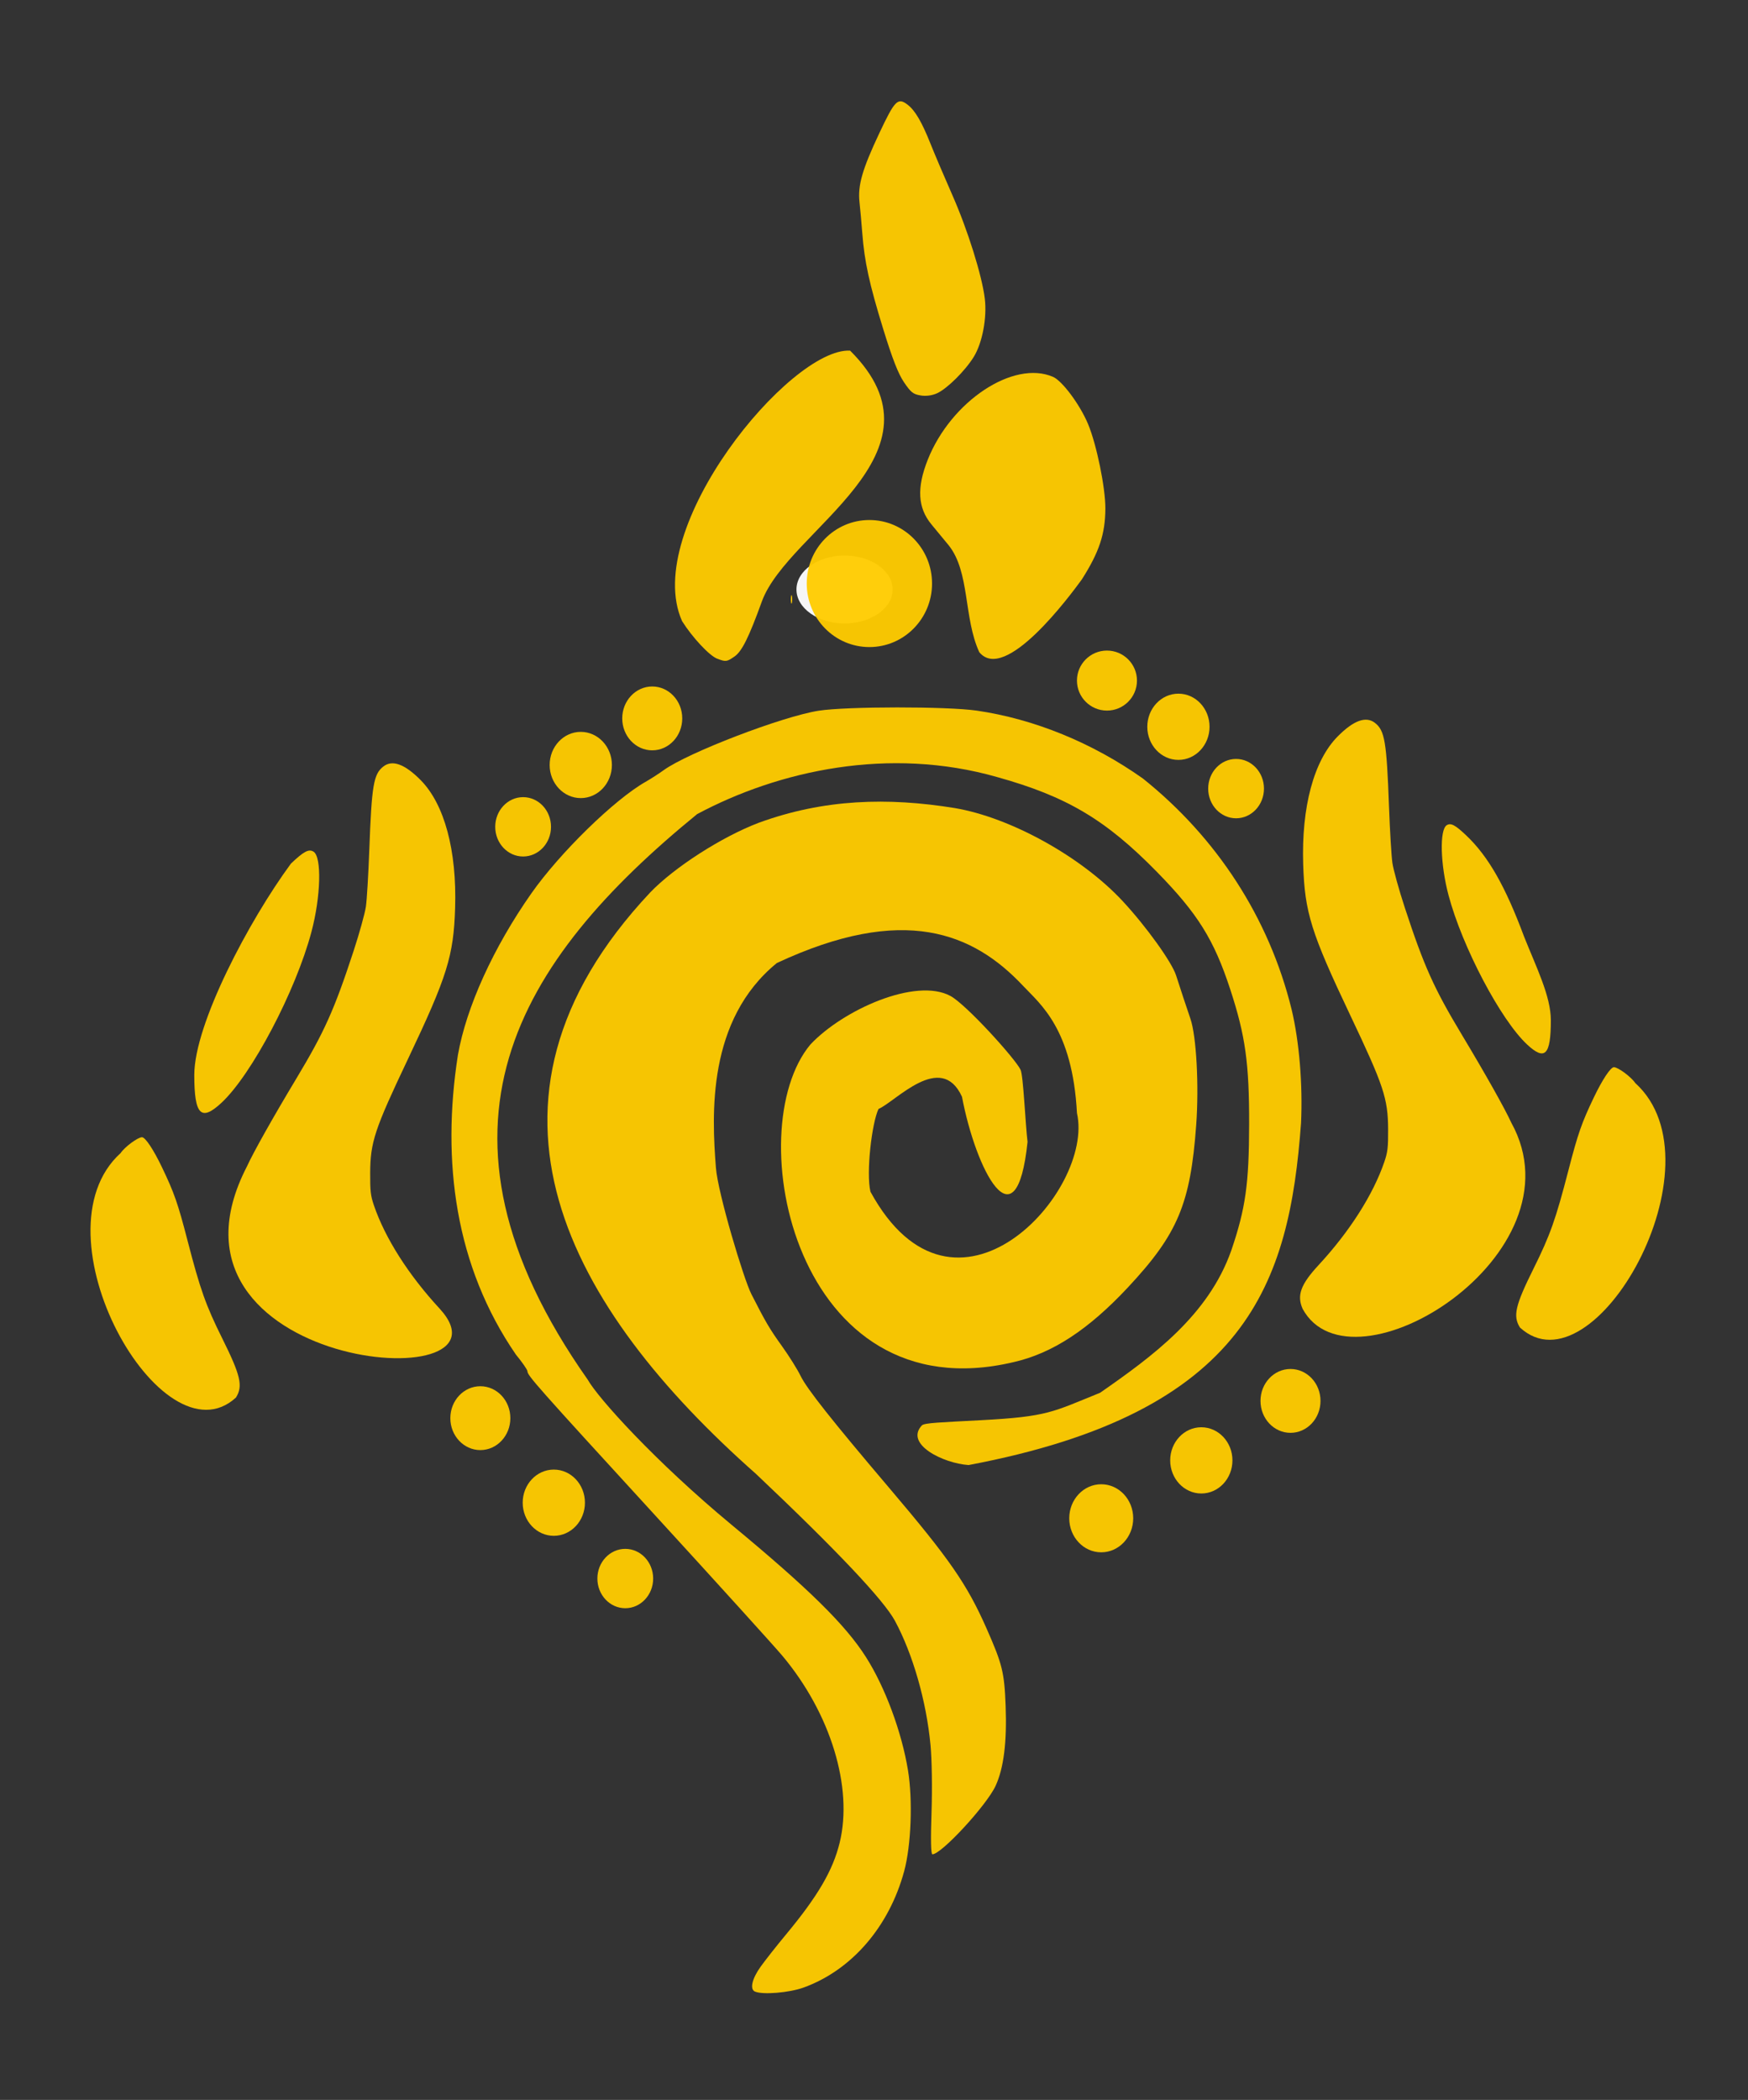
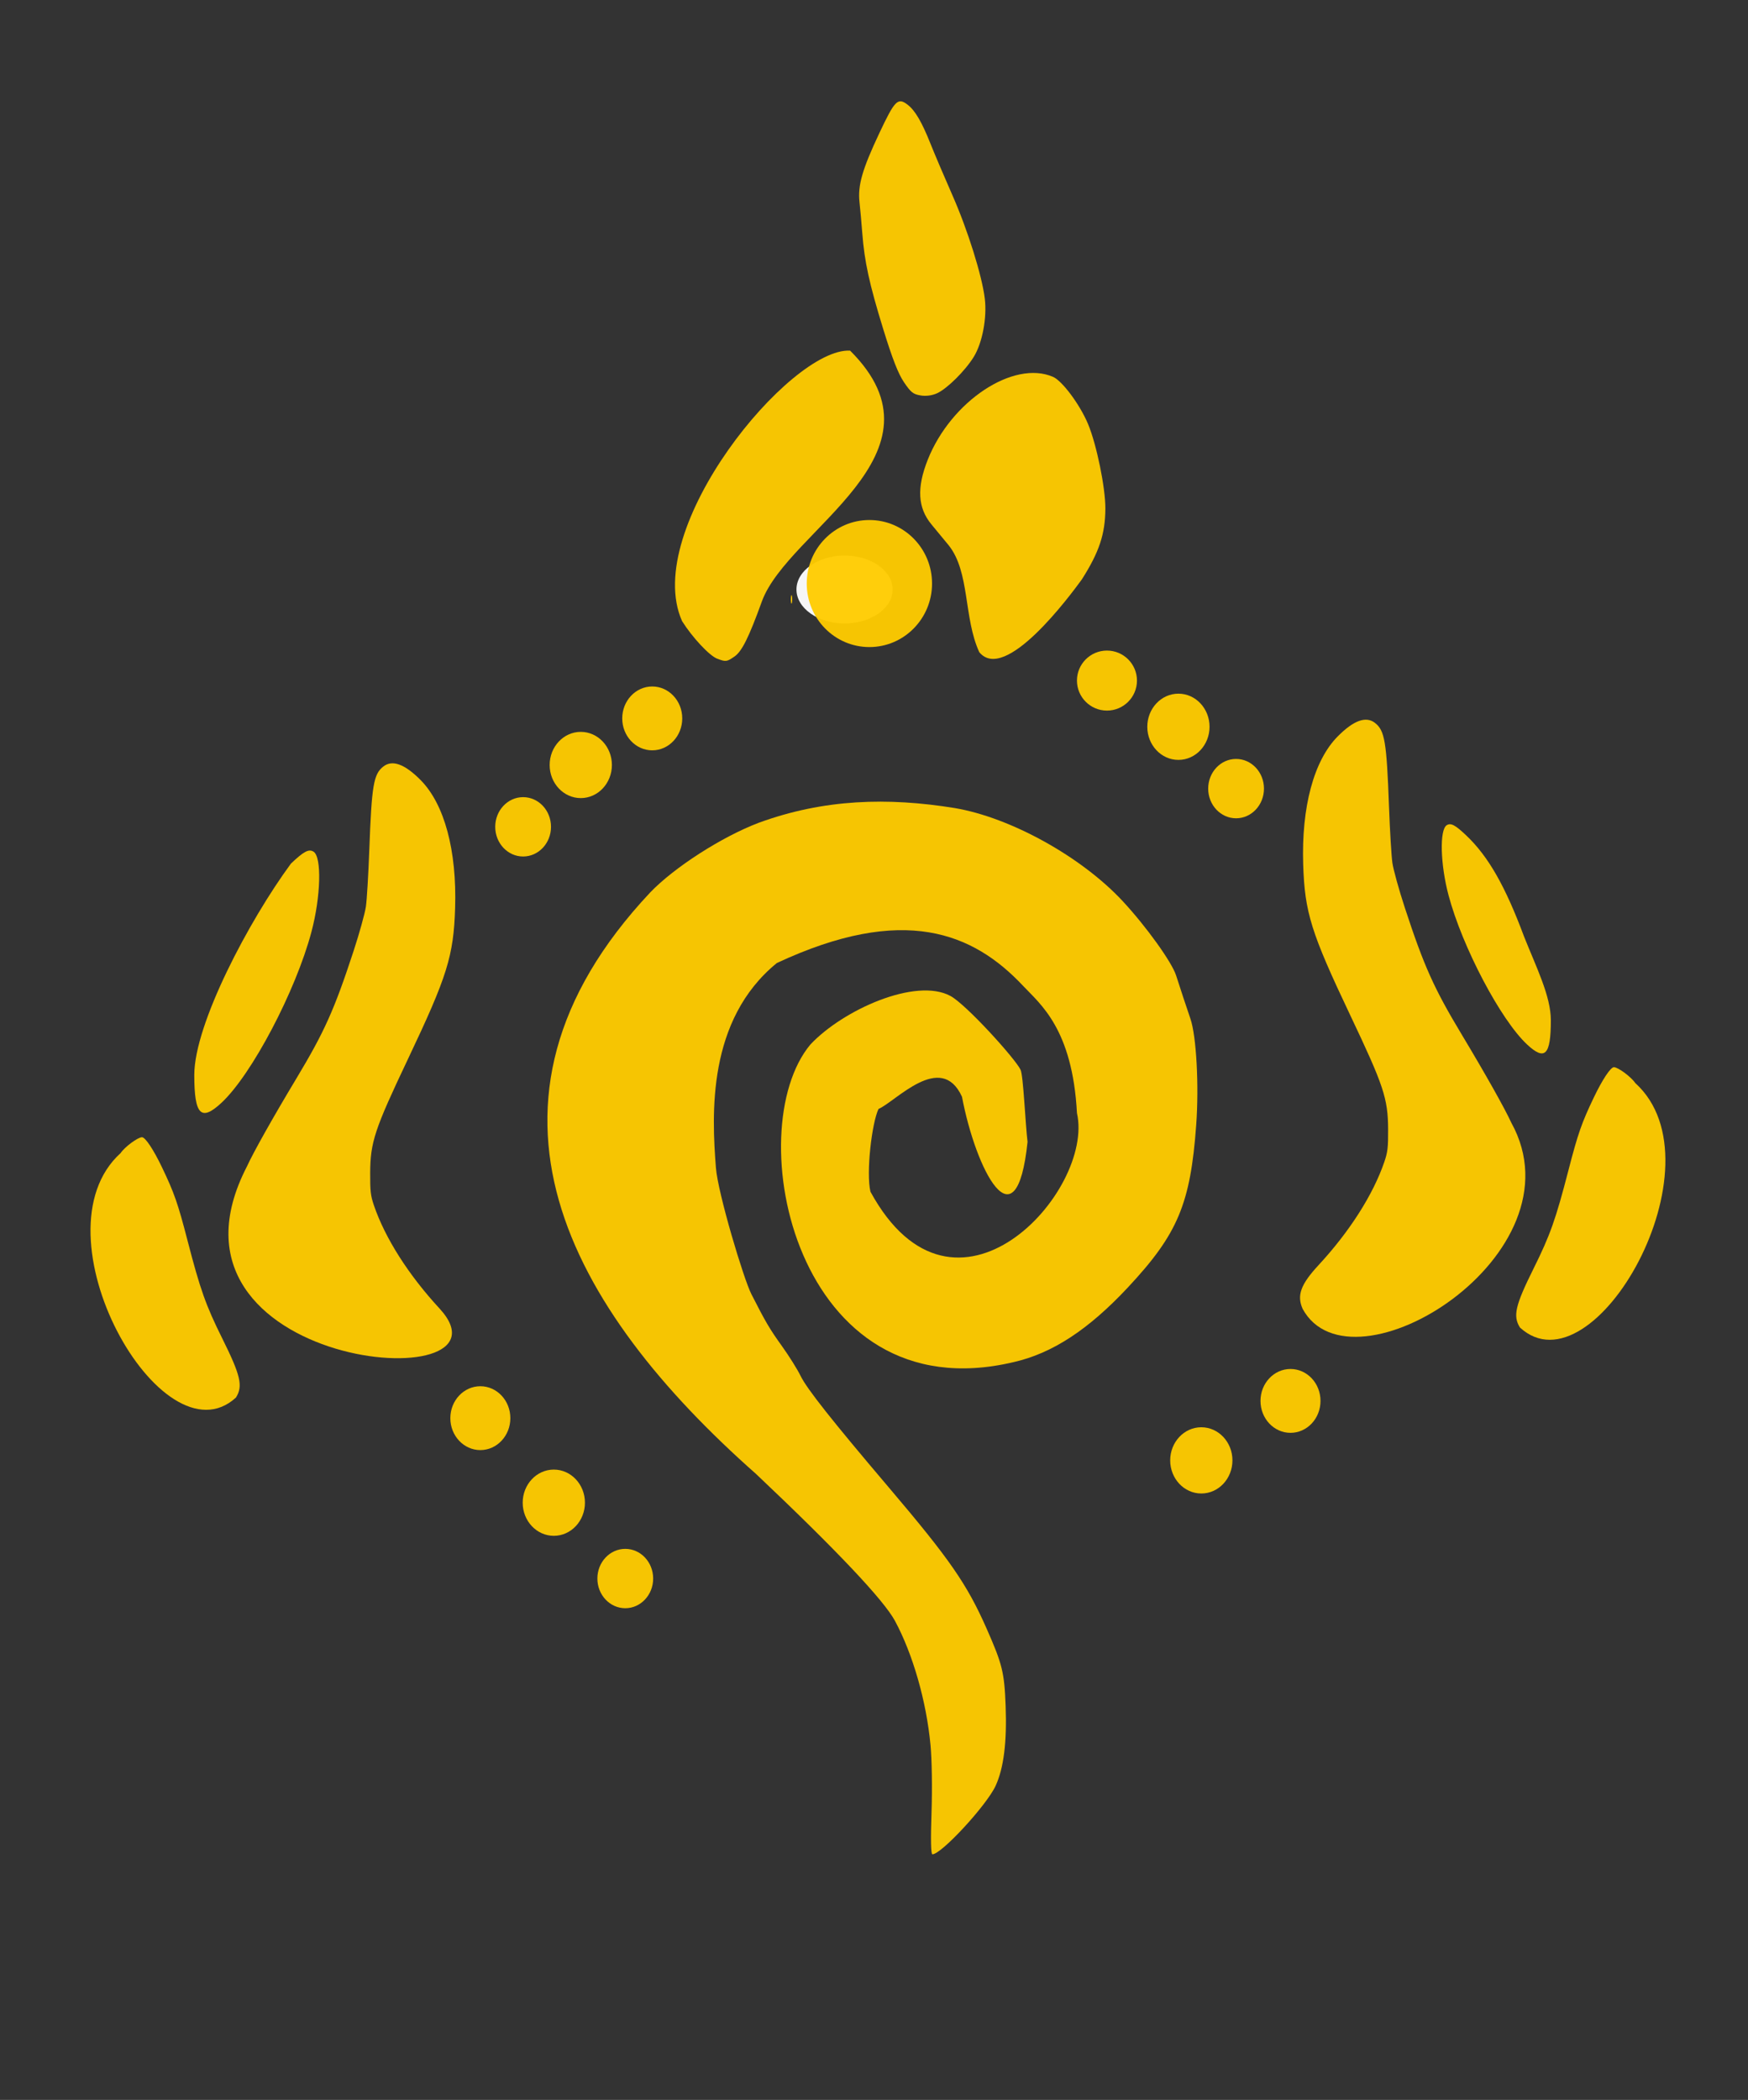
<svg xmlns="http://www.w3.org/2000/svg" xmlns:ns1="http://www.inkscape.org/namespaces/inkscape" xmlns:ns2="http://sodipodi.sourceforge.net/DTD/sodipodi-0.dtd" width="4852" height="5828" viewBox="0 0 1283.758 1541.992" version="1.1" id="svg4002" ns1:version="0.92.2 (5c3e80d, 2017-08-06)" ns2:docname="Vishnu Shankham.svg">
  <rect x="0" y="0" width="1283.758" height="1541.992" fill="#333333" stroke="none" />
  <defs id="defs3996" />
  <ns2:namedview id="base" pagecolor="#ffffff" bordercolor="#666666" borderopacity="1.0" ns1:pageopacity="0.0" ns1:pageshadow="2" ns1:zoom="0.017816162" ns1:cx="7354.311" ns1:cy="13381.117" ns1:document-units="mm" ns1:current-layer="layer1" showgrid="false" units="px" ns1:window-width="1920" ns1:window-height="1007" ns1:window-x="-9" ns1:window-y="-9" ns1:window-maximized="1" />
  <g ns1:label="Layer 1" ns1:groupmode="layer" id="layer1" transform="translate(0,1244.992)">
    <path style="fill:#ffcc00;fill-opacity:0.957;stroke-width:1.731" d="M 684.121,85.934 C 684.716,68.308 684.4,47.202 683.38,36.397 680.346,4.271 670.477,-30.21 657.301,-54.726 649.088,-70.007 614.179,-106.923 555.214,-162.683 418.26,-283.8 332.014,-434.767 477.529,-589.672 c 17.706,-18.441 52.352,-40.703 79.47,-51.065 48.166,-17.658 95.152,-18.84 144.202,-10.881 41.051,6.935 93.138,35.818 123.4,68.426 17.273,18.612 36.038,44.738 39.159,54.519 2.936,9.203 7.557,23.172 10.499,31.742 4.38,12.757 6.36,48.973 4.259,77.91 -4.21,58.003 -13.51,80.149 -50.11,119.338 -29.099,31.157 -55.69,48.527 -84.091,54.931 -160.472,37.901 -201.756,-170.352 -149.138,-233.259 23.973,-25.506 77.427,-49.416 102.871,-35.624 11.576,6.275 47.428,45.865 51.456,54.152 2.083,4.285 3.516,39.841 5.143,52.973 -8.268,79.021 -38.089,20.242 -48.149,-33.116 -15.396,-33.744 -48.741,3.604 -61.301,8.946 -4.93,10.282 -9.22,46.9 -5.924,60.788 61.65,113.052 164.744,0 151.66,-57.766 -3.288,-61.93 -27.123,-80.15 -39.48,-93.322 -36.622,-39.04 -87.703,-60.395 -180.934,-16.851 -51.363,41.903 -47.764,111.394 -44.742,150.359 1.446,18.645 20.331,81.547 26.022,92.733 10.468,20.574 13.407,25.572 22.454,38.179 5.238,7.298 11.41,17.163 13.717,21.921 4.544,9.372 23.088,32.818 64.645,81.735 44.83,52.77 57.52,71.077 71.997,103.863 11.537,26.129 13.018,32.166 13.934,56.797 0.986,26.534 -1.383,45.49 -7.313,58.504 -6.473,14.205 -39.838,50.388 -46.463,50.388 -1.107,0 -1.331,-10.573 -0.651,-30.711 z" id="path348-6" ns1:connector-curvature="0" ns2:nodetypes="cccccccscccsccsscccccccscccsscsscc" />
-     <path style="fill:#ffcc00;fill-opacity:0.957;stroke-width:1.772" d="m 554.462,217.448 c -3.96,-1.7 -2.202,-9.403 4.177,-18.303 3.479,-4.853 11.795,-15.406 18.48,-23.45 23.496,-28.272 34.561,-47.178 39.547,-67.572 9.952,-40.704 -6.691,-95.03 -42.029,-137.191 -5.9,-7.039 -48.016,-53.522 -93.593,-103.295 -86.825,-94.821 -93.691,-102.569 -93.691,-105.715 0,-1.066 -3.827,-6.591 -8.504,-12.277 -44.516,-64.807 -54.729,-141.652 -42.56,-219.898 6.197,-35.3 26.071,-79.013 54.017,-118.808 20.877,-29.728 60.886,-68.792 83.793,-81.812 3.797,-2.158 9.764,-5.998 13.259,-8.533 17.788,-12.902 87.192,-39.524 113.93,-43.701 20.394,-3.186 94.213,-3.232 115.988,-0.071 42.216,6.126 85.034,23.614 122.094,49.866 54.067,43.233 92.605,102.076 109.2,169.516 5.631,23.544 8.24,54.916 6.943,83.486 -8.651,117.217 -38.905,212.383 -244.154,251.122 -18.776,-1.264 -47.247,-15.445 -34.255,-29.176 2.06,-1.819 13.424,-2.161 43.511,-3.765 49.218,-2.624 52.243,-5.972 87.317,-20.133 38.224,-26.594 79.554,-56.675 96.384,-104.615 10.446,-30.714 12.995,-48.754 13.076,-92.52 0.082,-44.786 -2.76,-65.112 -13.847,-99.002 -12.007,-36.701 -23.952,-55.811 -54.124,-86.589 -37.438,-38.19 -66.132,-55.195 -117.09,-69.392 -79.322,-22.662 -160.385,-4.837 -220.354,27.203 -131.723,107.498 -209.956,231.181 -80.341,415.286 7.448,13.334 49.579,60.151 105.965,106.839 56.504,46.785 83.348,73.222 98.392,96.897 14.073,22.147 26.23,54.911 30.854,83.156 3.587,21.905 2.332,55.063 -2.8,74.022 -11.046,40.802 -38.574,72.665 -73.827,85.452 -10.568,3.833 -29.988,5.447 -35.755,2.971 z" id="path350-1" ns1:connector-curvature="0" ns2:nodetypes="cccccssccccccccccccscccccccccsccccc" />
+     <path style="fill:#ffcc00;fill-opacity:0.957;stroke-width:1.772" d="m 554.462,217.448 z" id="path350-1" ns1:connector-curvature="0" ns2:nodetypes="cccccssccccccccccccscccccccccsccccc" />
    <path style="fill:#ffcc00;fill-opacity:0.957;stroke-width:1.619" d="m 719.195,-766.094 c -11.593,-25.182 -6.791,-58.959 -22.517,-78.531 -4.483,-5.445 -10.15,-12.315 -12.594,-15.267 -10.084,-12.181 -10.928,-26.836 -2.734,-47.489 17.099,-43.099 63.02,-73.474 92.025,-60.872 6.757,2.936 19.664,20.285 25.633,34.456 6.303,14.965 12.885,47.024 12.791,62.314 -0.113,18.683 -4.52,31.93 -17.306,52.01 -8.416,11.528 -56.332,76.508 -75.298,53.38 z" id="path408-7" ns1:connector-curvature="0" ns2:nodetypes="cccsccccc" />
    <path style="fill:#ffcc00;fill-opacity:0.957;stroke-width:1.792" d="m 526.685,-761.327 c -5.671,-2.146 -18.322,-15.691 -25.767,-27.589 -30.212,-67.887 79.435,-200.887 123.409,-198.609 76.431,75.983 -45.34,131.387 -64.735,184.009 -9.645,26.676 -14.747,36.929 -20.239,40.667 -5.702,3.882 -6.258,3.948 -12.668,1.523 z" id="path410-8" ns1:connector-curvature="0" ns2:nodetypes="ccccccc" />
    <path style="fill:#ffcc00;fill-opacity:0.957;stroke-width:1.576" d="m 663.891,-964.323 c -4.2,-6.17 -8.537,-17.275 -15.22,-38.966 -10.223,-33.182 -13.792,-49.526 -15.401,-70.533 -0.58,-7.572 -1.498,-17.799 -2.041,-22.726 -1.354,-12.307 2.029,-24.074 14.579,-50.706 11.371,-24.129 13.527,-26.311 20.672,-20.917 5.507,4.157 10.475,12.607 16.9,28.74 2.971,7.461 10.246,24.555 16.168,37.987 11.191,25.385 21.674,58.89 23.709,75.779 1.683,13.97 -1.789,32.385 -8.028,42.582 -6.287,10.275 -19.654,23.547 -27.093,26.901 -3.673,1.656 -8.158,2.234 -12.103,1.56 -5.448,-0.932 -7.036,-2.201 -12.141,-9.701 z" id="path412-3" ns1:connector-curvature="0" />
    <path style="fill:#ffcc00;fill-opacity:0.957;stroke-width:1.197" d="m 956.662,-283.921 c -4.36,-9.872 -1.437,-17.883 11.707,-32.084 22.81,-24.644 40.09,-51.757 48.298,-75.78 2.465,-7.216 2.851,-10.53 2.784,-23.931 -0.113,-22.681 -3.182,-31.919 -27.875,-83.927 -28.728,-60.505 -33.377,-75.402 -34.492,-110.51 -1.344,-42.336 7.828,-76.394 25.332,-94.062 11.696,-11.805 20.817,-15.111 27.403,-9.931 7.183,5.65 8.522,13.648 10.295,61.516 0.658,17.769 1.774,36.345 2.48,41.28 0.706,4.936 4.815,19.743 9.132,32.905 14.093,42.968 21.345,59.119 41.907,93.33 17.221,28.652 31.655,54.321 36.278,64.517 53.637,96.864 -117.417,202.776 -153.249,136.678 z" id="path430-0" ns1:connector-curvature="0" ns2:nodetypes="csccssccsccscc" />
    <path style="fill:#ffcc00;fill-opacity:0.957;stroke-width:1.197" d="m 1116.269,-270.182 c -5.263,-8.451 -3.477,-16.164 10.046,-43.374 12.102,-24.351 16.206,-35.918 25.553,-72.009 7.03,-27.146 9.733,-34.898 18.7,-53.627 6.266,-13.088 12.275,-22.136 14.701,-22.136 3.083,0 12.738,7.151 15.702,11.63 65.623,59.389 -30.471,229.28 -84.701,179.516 z" id="path432-7" ns1:connector-curvature="0" ns2:nodetypes="csccscc" />
    <path style="fill:#ffcc00;fill-opacity:0.957;stroke-width:1.558" d="m 1121.47,-478.058 c -19.394,-18.104 -47.483,-71.46 -57.614,-109.434 -6.061,-22.721 -6.728,-48.228 -1.348,-51.553 3.031,-1.873 6.25,-0.169 14.475,7.664 16.098,15.332 28.491,37.046 42.33,74.163 8.992,22.597 19.632,43.688 19.653,61.375 0,25.685 -4.325,30.081 -17.497,17.785 z" id="path434-2" ns1:connector-curvature="0" ns2:nodetypes="scccccs" />
    <path style="fill:#ffcc00;fill-opacity:0.957;stroke-width:1.197" d="m 322.949,-283.972 c -22.81,-24.644 -40.09,-51.757 -48.298,-75.78 -2.465,-7.216 -2.851,-10.53 -2.784,-23.931 0.113,-22.681 3.182,-31.919 27.875,-83.927 28.728,-60.505 33.377,-75.402 34.492,-110.51 1.344,-42.337 -7.828,-76.394 -25.332,-94.062 -11.696,-11.805 -20.817,-15.111 -27.403,-9.931 -7.183,5.65 -8.522,13.648 -10.295,61.516 -0.658,17.769 -1.774,36.345 -2.48,41.28 -0.706,4.936 -4.815,19.743 -9.132,32.905 -14.093,42.968 -21.345,59.119 -41.907,93.329 -17.221,28.652 -31.655,54.321 -36.278,64.517 -77.486,149.752 203.334,172.28 141.542,104.593 z" id="path430-6-9" ns1:connector-curvature="0" ns2:nodetypes="cccsscccccscc" />
    <path style="fill:#ffcc00;fill-opacity:0.957;stroke-width:1.784" d="m 162.722,-435.263 c 22.209,-20.732 54.375,-81.832 65.976,-125.318 6.941,-26.019 7.705,-55.228 1.544,-59.035 -3.472,-2.145 -7.158,-0.194 -16.576,8.776 -30.685,41.706 -70.934,117.627 -70.98,155.21 0,29.413 4.953,34.447 20.036,20.366 z" id="path434-0-2" ns1:connector-curvature="0" ns2:nodetypes="cccccc" />
    <circle style="fill:#ffcc00;fill-opacity:0.957;stroke-width:2.005" id="path637-7" cx="-812.967" cy="-745.235" r="22.035" transform="scale(-1,1)" />
    <ellipse style="fill:#ffcc00;fill-opacity:0.957;stroke-width:2.094" id="path639-4" cx="-865.448" cy="-711.31" transform="scale(-1,1)" rx="22.856" ry="24.317" />
    <ellipse style="fill:#ffcc00;fill-opacity:0.957;stroke-width:1.813" id="path641-5" cx="-907.795" cy="-665.904" transform="scale(-1,1)" rx="20.482" ry="21.791" />
    <path style="fill:#ffcc00;fill-opacity:0.957;stroke-width:1.197" d="m 173.292,-218.76 c 5.263,-8.452 3.477,-16.164 -10.046,-43.374 -12.102,-24.351 -16.207,-35.918 -25.553,-72.009 -7.03,-27.146 -9.733,-34.898 -18.7,-53.627 -6.266,-13.088 -12.275,-22.136 -14.701,-22.136 -3.083,0 -12.738,7.151 -15.702,11.63 -65.624,59.389 30.471,229.28 84.701,179.516 z" id="path432-7-4" ns1:connector-curvature="0" ns2:nodetypes="csccscc" />
    <ellipse style="fill:#ffffff;fill-opacity:0.957;stroke-width:1.386" id="path1029" cx="620.247" cy="-812.123" rx="35.312" ry="24.926" />
    <ellipse style="fill:#ffcc00;fill-opacity:0.957;stroke-width:1.386" id="path1031" cx="581.298" cy="-804.853" rx="0.519" ry="3.116" />
    <ellipse style="fill:#ffcc00;fill-opacity:0.957;stroke-width:1.706" id="path1033" cx="638.495" cy="-816.492" rx="46.01" ry="46.649" />
    <ellipse style="fill:#ffcc00;fill-opacity:0.957;stroke-width:2.068" id="path637-7-7" cx="479.013" cy="-717.458" rx="22.035" ry="23.444" />
    <ellipse style="fill:#ffcc00;fill-opacity:0.957;stroke-width:2.094" id="path639-4-3" cx="426.531" cy="-683.255" rx="22.856" ry="24.317" />
    <ellipse style="fill:#ffcc00;fill-opacity:0.957;stroke-width:1.813" id="path641-5-9" cx="384.185" cy="-637.849" rx="20.482" ry="21.791" />
    <ellipse style="fill:#ffcc00;fill-opacity:0.957;stroke-width:2.068" id="path637-7-7-2" cx="-203.623" cy="352.772" transform="matrix(0,1,1,0,0,0)" rx="23.444" ry="22.035" />
    <ellipse style="fill:#ffcc00;fill-opacity:0.957;stroke-width:2.094" id="path639-4-3-8" cx="-141.544" cy="406.731" transform="matrix(0,1,1,0,0,0)" rx="24.317" ry="22.856" />
    <ellipse style="fill:#ffcc00;fill-opacity:0.957;stroke-width:1.813" id="path641-5-9-2" cx="-85.855" cy="459.209" transform="matrix(0,1,1,0,0,0)" rx="21.791" ry="20.482" />
    <ellipse style="fill:#ffcc00;fill-opacity:0.957;stroke-width:2.068" id="path637-7-7-2-6" cx="-216.291" cy="-947.762" transform="rotate(90)" rx="23.444" ry="22.035" />
    <ellipse style="fill:#ffcc00;fill-opacity:0.957;stroke-width:2.094" id="path639-4-3-8-5" cx="-172.622" cy="-882.266" transform="rotate(90)" rx="24.317" ry="22.856" />
-     <ellipse style="fill:#ffcc00;fill-opacity:0.957;stroke-width:2.079" id="path641-5-9-2-8" cx="-130.101" cy="-808.76" transform="rotate(90)" rx="24.987" ry="23.486" />
  </g>
</svg>